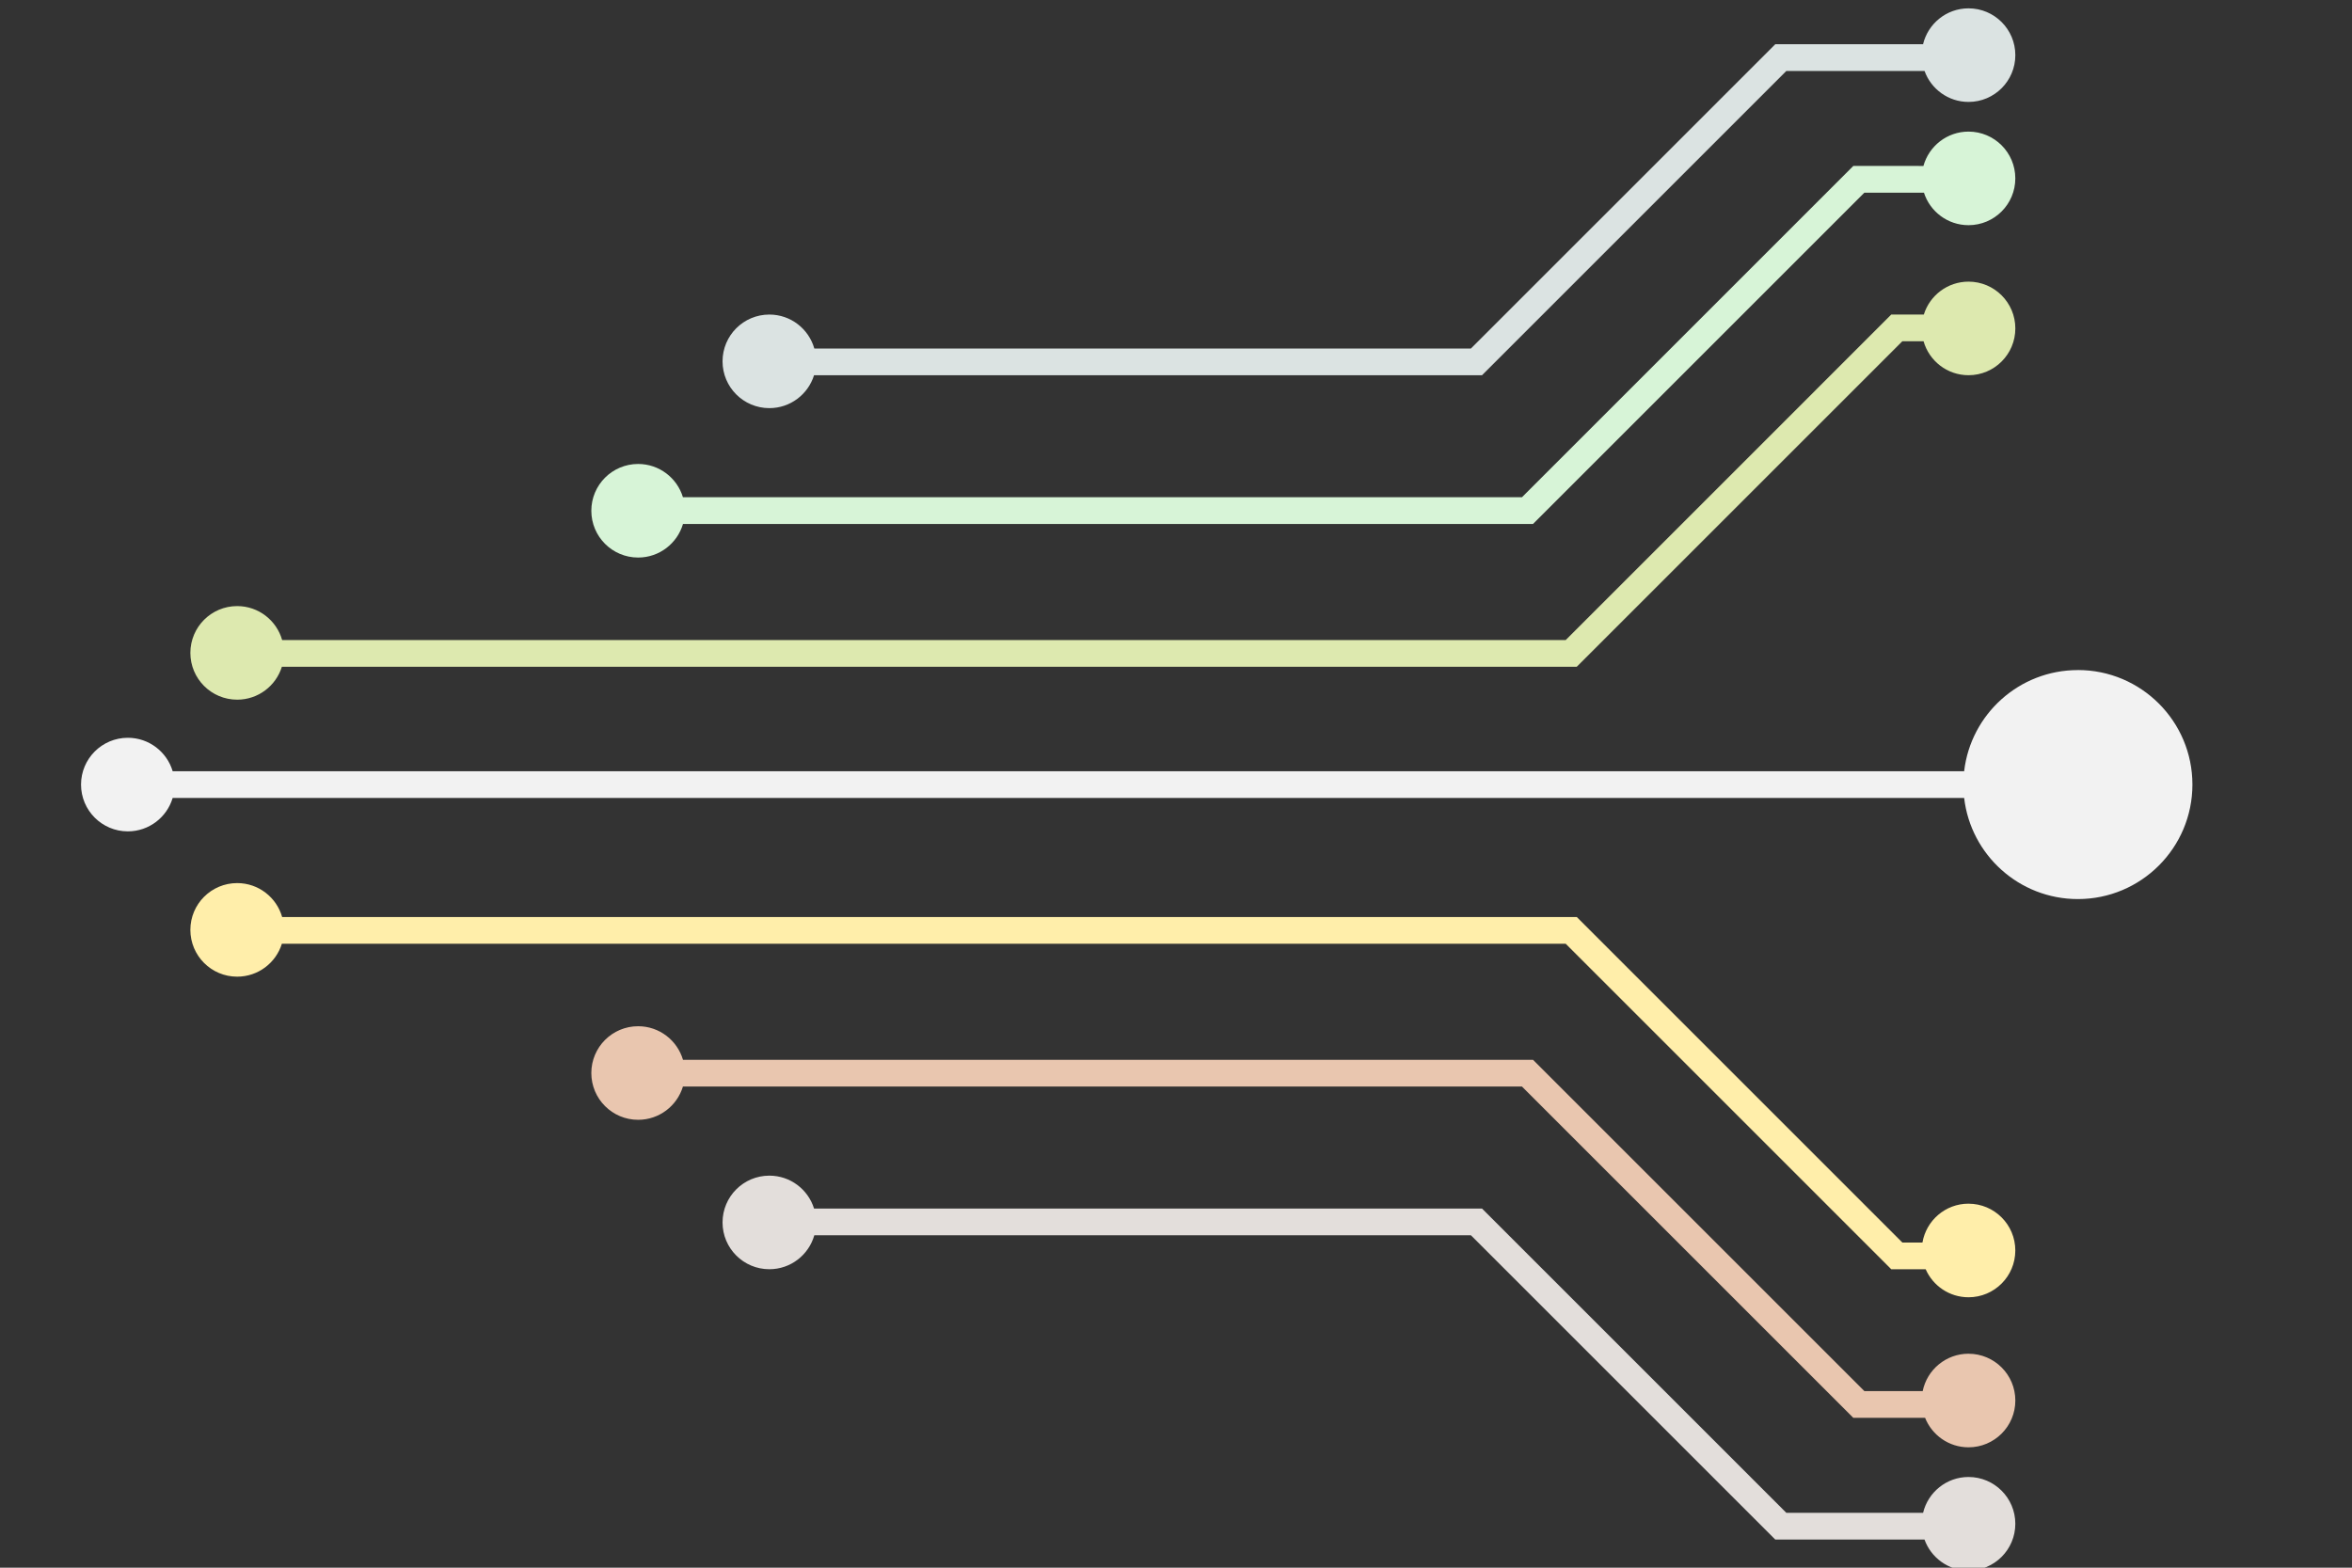
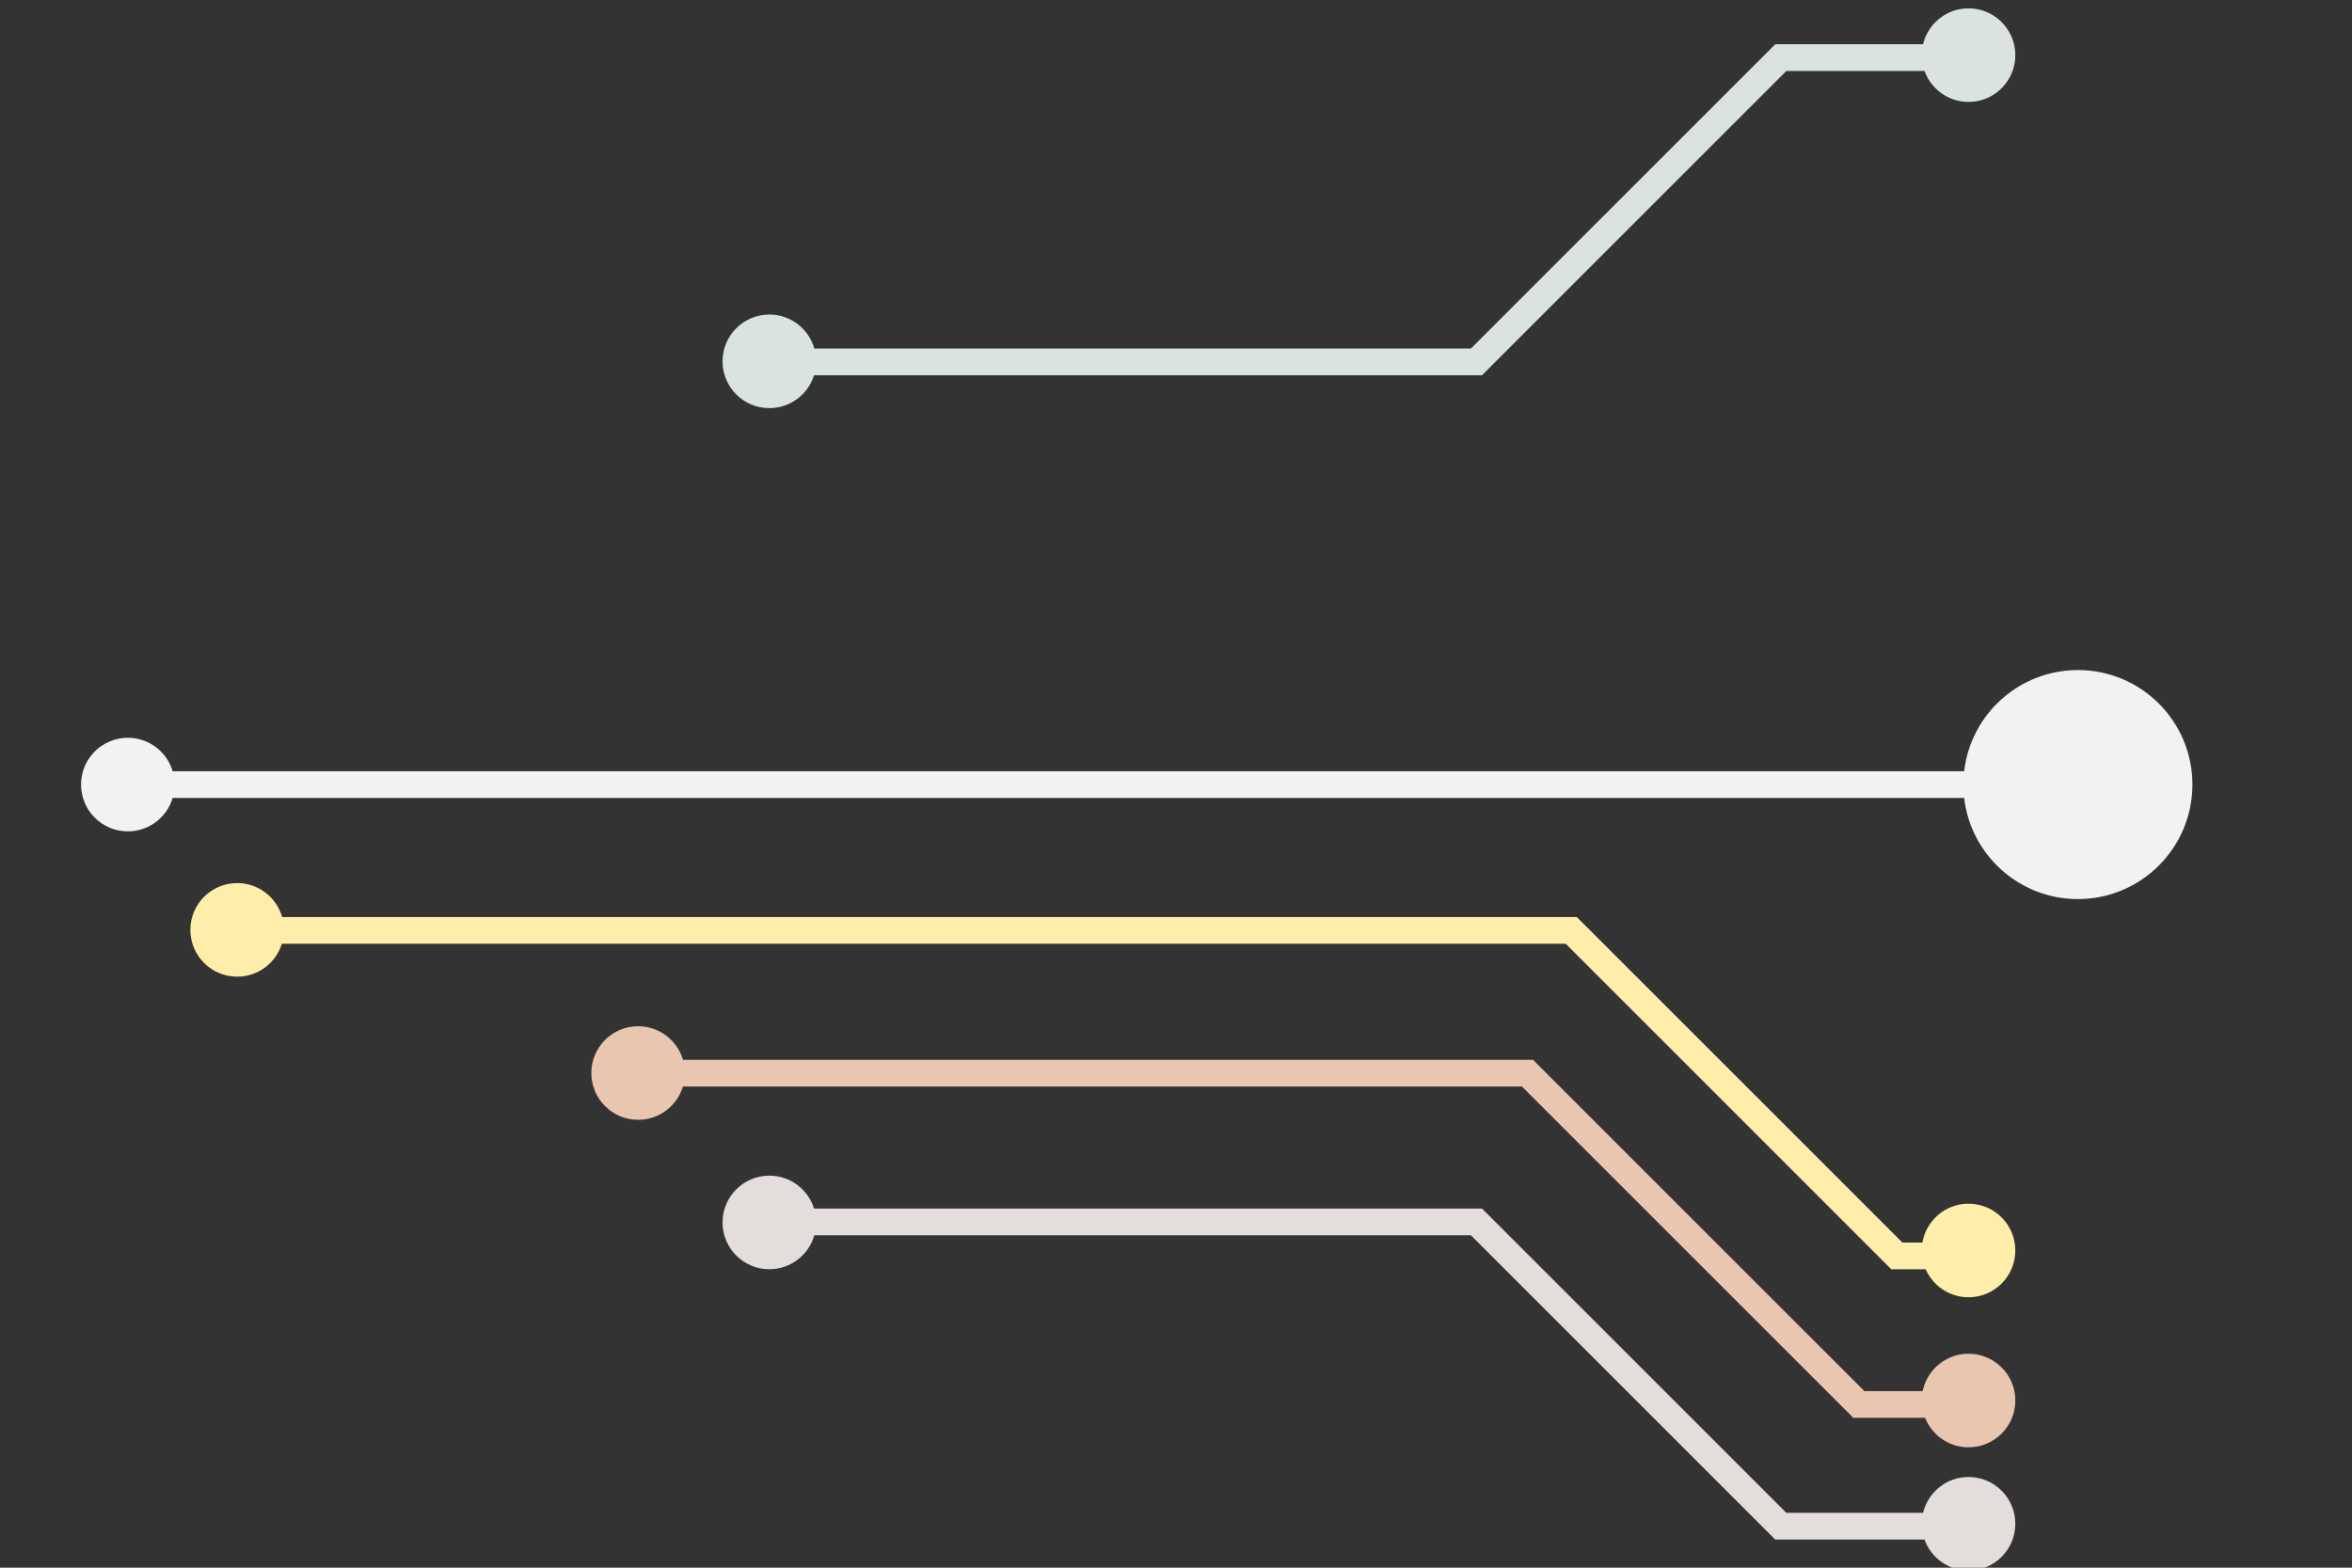
<svg xmlns="http://www.w3.org/2000/svg" xmlns:ns1="http://sodipodi.sourceforge.net/DTD/sodipodi-0.dtd" xmlns:ns2="http://www.inkscape.org/namespaces/inkscape" version="1.1" id="svg2" xml:space="preserve" width="150" height="100" viewBox="0 0 150 100" ns1:docname="circuitboard2.svg" ns2:version="1.0.1 (3bc2e813f5, 2020-09-07)">
  <rect x="0" y="0" width="150" height="100" fill="#333333" stroke="none" />
  <defs id="defs6" />
  <ns1:namedview pagecolor="#ffffff" bordercolor="#666666" borderopacity="1" objecttolerance="10" gridtolerance="10" guidetolerance="10" ns2:pageopacity="0" ns2:pageshadow="2" ns2:window-width="2048" ns2:window-height="1089" id="namedview4" ns2:document-rotation="0" showgrid="false" ns2:zoom="4.6414492" ns2:cx="66.544689" ns2:cy="54.863696" ns2:window-x="-8" ns2:window-y="1072" ns2:window-maximized="1" ns2:current-layer="g10" />
  <g id="g10" ns2:groupmode="layer" ns2:label="ink_ext_XXXXXX" transform="matrix(1.333,0,0,-1.333,0,1066.667)">
    <path d="m 99.413,768.135 c -2.81,0 -5.125,-2.115 -5.441,-4.84 H 8.261 c -0.275,0.925 -1.131,1.6 -2.145,1.6 -1.237,0 -2.239,-1.003 -2.239,-2.239 0,-1.237 1.003,-2.239 2.239,-2.239 1.014,0 1.87,0.675 2.145,1.6 H 93.972 c 0.317,-2.725 2.632,-4.84 5.441,-4.84 3.026,0 5.48,2.453 5.48,5.48 0,3.026 -2.453,5.48 -5.48,5.48" style="fill:#f2f2f2;fill-opacity:1;fill-rule:nonzero;stroke:none;stroke-width:0.021" id="path14" />
    <path d="m 36.808,780.67 c 1.005,0 1.855,0.662 2.139,1.574 h 31.958 l 14.561,14.561 h 6.611 c 0.311,-0.864 1.135,-1.482 2.105,-1.482 1.237,0 2.239,1.003 2.239,2.239 0,1.237 -1.003,2.239 -2.239,2.239 -1.057,0 -1.94,-0.733 -2.176,-1.717 H 84.936 L 70.374,783.523 H 38.96 c -0.267,0.938 -1.128,1.625 -2.152,1.625 -1.237,0 -2.239,-1.003 -2.239,-2.239 0,-1.237 1.003,-2.239 2.239,-2.239" style="fill:#dbe3e2;fill-opacity:1;fill-rule:nonzero;stroke:none;stroke-width:0.021" id="path16" />
-     <path d="m 30.53,773.52 c 1.017,0 1.874,0.679 2.147,1.607 h 40.668 l 15.853,15.853 h 2.851 c 0.289,-0.902 1.134,-1.555 2.132,-1.555 1.237,0 2.239,1.003 2.239,2.239 0,1.237 -1.003,2.239 -2.239,2.239 -1.03,0 -1.896,-0.697 -2.157,-1.644 H 88.669 L 72.816,776.406 h -40.142 c -0.278,0.921 -1.132,1.592 -2.144,1.592 -1.237,0 -2.239,-1.003 -2.239,-2.239 0,-1.237 1.003,-2.239 2.239,-2.239" style="fill:#d7f4d7;fill-opacity:1;fill-rule:nonzero;stroke:none;stroke-width:0.021" id="path18" />
-     <path d="m 11.347,766.719 c 1.006,0 1.856,0.662 2.139,1.575 H 75.438 L 91.015,783.87 h 1.015 c 0.267,-0.938 1.128,-1.625 2.152,-1.625 1.237,0 2.239,1.003 2.239,2.239 0,1.237 -1.003,2.239 -2.239,2.239 -1.005,0 -1.855,-0.662 -2.139,-1.574 H 90.485 L 74.909,769.572 H 13.499 c -0.267,0.938 -1.128,1.625 -2.152,1.625 -1.237,0 -2.239,-1.003 -2.239,-2.239 0,-1.237 1.003,-2.239 2.239,-2.239" style="fill:#dde9af;fill-opacity:1;fill-rule:nonzero;stroke:none;stroke-width:0.021" id="path20" />
    <path d="m 94.182,729.522 c -1.056,0 -1.939,-0.732 -2.175,-1.716 h -6.541 l -14.374,14.374 -0.187,0.188 H 38.947 c -0.283,0.912 -1.134,1.574 -2.139,1.574 -1.237,0 -2.239,-1.003 -2.239,-2.239 0,-1.237 1.003,-2.239 2.239,-2.239 1.024,0 1.885,0.688 2.152,1.625 H 70.374 l 14.374,-14.374 0.187,-0.187 h 7.14 c 0.31,-0.864 1.135,-1.484 2.106,-1.484 1.237,0 2.239,1.003 2.239,2.239 0,1.237 -1.003,2.239 -2.239,2.239" style="fill:#e3dedb;fill-opacity:1;fill-rule:nonzero;stroke:none;stroke-width:0.021" id="path22" />
    <path d="m 94.182,735.421 c -1.082,0 -1.985,-0.768 -2.194,-1.789 h -2.789 l -15.666,15.666 -0.187,0.187 H 32.677 c -0.273,0.929 -1.13,1.607 -2.147,1.607 -1.237,0 -2.239,-1.003 -2.239,-2.239 0,-1.237 1.003,-2.239 2.239,-2.239 1.012,0 1.866,0.671 2.144,1.592 h 40.142 l 15.666,-15.666 0.187,-0.187 h 3.434 c 0.33,-0.826 1.135,-1.411 2.079,-1.411 1.237,0 2.239,1.003 2.239,2.239 0,1.237 -1.003,2.239 -2.239,2.239" style="fill:#e9c6af;fill-opacity:1;fill-rule:nonzero;stroke:none;stroke-width:0.021" id="path24" />
    <path d="m 94.182,742.601 c -1.107,0 -2.024,-0.804 -2.205,-1.859 h -0.962 l -15.389,15.389 -0.187,0.187 H 13.499 c -0.267,0.937 -1.128,1.624 -2.152,1.624 -1.237,0 -2.239,-1.003 -2.239,-2.239 0,-1.237 1.003,-2.239 2.239,-2.239 1.006,0 1.856,0.663 2.139,1.576 h 61.422 l 15.389,-15.389 0.187,-0.188 h 1.647 c 0.346,-0.789 1.133,-1.341 2.05,-1.341 1.237,0 2.239,1.003 2.239,2.239 0,1.237 -1.003,2.239 -2.239,2.239" style="fill:#ffeeaa;fill-opacity:1;fill-rule:nonzero;stroke:none;stroke-width:0.021" id="path26" />
  </g>
</svg>